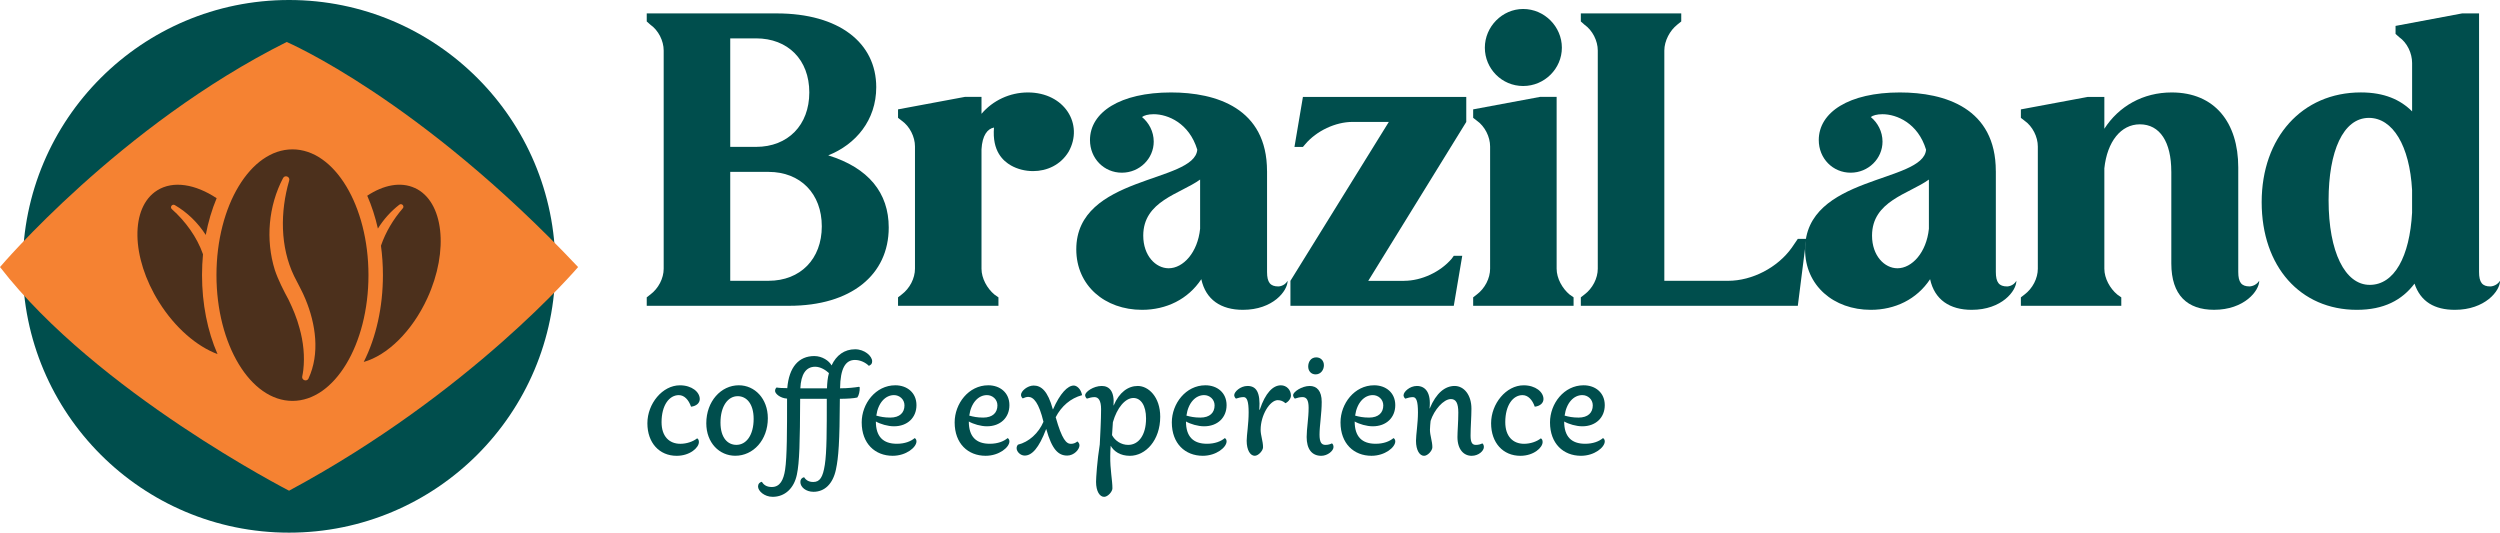
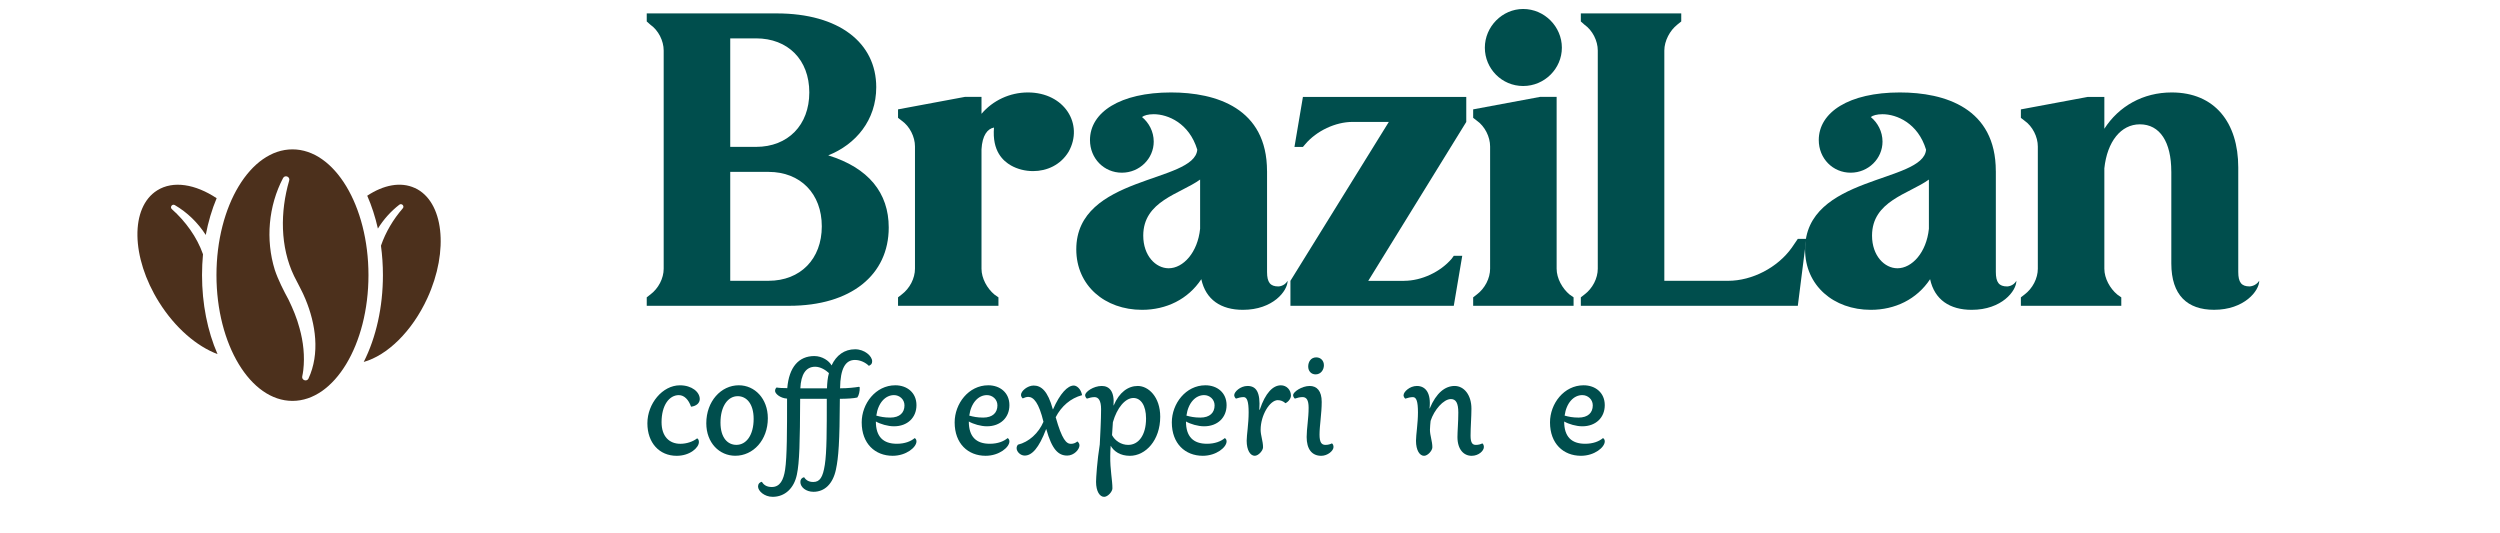
<svg xmlns="http://www.w3.org/2000/svg" id="Layer_2" data-name="Layer 2" viewBox="0 0 954.56 203.39">
  <defs>
    <style>      .cls-1 {        fill: #004e4d;      }      .cls-1, .cls-2, .cls-3 {        stroke-width: 0px;      }      .cls-2 {        fill: #4c301c;      }      .cls-3 {        fill: #f58232;      }    </style>
  </defs>
  <g id="Camada_1" data-name="Camada 1">
    <g>
      <g>
-         <circle class="cls-1" cx="110.36" cy="101.69" r="101.69" />
-         <path class="cls-3" d="m0,101.97S45.82,47.85,109.47,16.03c0,0,50.67,21.68,111.26,85.94,0,0-40.73,47.97-110.36,85.39,0,0-73.45-37.64-110.36-85.39Z" />
        <g>
          <path class="cls-2" d="m158.38,71.78c-5.4-2.48-11.93-1.17-18.16,2.95,1.71,3.89,3.07,8.11,4.07,12.55,2.16-3.5,4.95-6.62,8.2-9.13.95-.69,2.1.61,1.25,1.46-3.56,4.12-6.5,9-8.28,14.21.49,3.65.75,7.41.75,11.22,0,12.17-2.58,23.76-7.33,33.16,8.94-2.5,18.42-11.57,24.3-24.36,8.34-18.19,6.21-37.03-4.79-42.07Z" />
          <path class="cls-2" d="m77.51,97.08c-2.32-6.59-6.66-12.55-11.83-17.17-.96-.74.02-2.18,1.05-1.61,4.78,2.78,8.85,6.75,11.83,11.41.94-4.97,2.34-9.7,4.16-14.03-8.12-5.37-16.59-6.83-22.7-2.99-10.33,6.47-10.02,25.58.7,42.68,6.17,9.86,14.46,16.89,22.34,19.84-3.85-8.81-5.92-19.25-5.92-30.15,0-2.69.13-5.36.37-7.97Z" />
          <path class="cls-2" d="m111.67,57.03c-16.03,0-29.02,21.5-29.02,48.02s12.99,48.02,29.02,48.02,29.02-21.5,29.02-48.02-12.99-48.02-29.02-48.02Zm6.12,87.53c-.68,1.3-2.69.6-2.39-.85.16-.71.3-1.55.4-2.36.62-5.37.03-10.85-1.43-16.04-.98-3.74-2.48-7.33-4.16-10.81-1.92-3.56-3.97-7.53-5.29-11.47-3.56-11.51-2.43-24.41,3.17-35.06.76-1.36,2.85-.43,2.3,1.07-3.41,11.77-3.47,25.19,1.89,36.34,1.28,2.61,3.31,6.19,4.36,8.86,3.92,9.45,5.59,20.75,1.14,30.32Z" />
        </g>
      </g>
      <g>
        <path class="cls-1" d="m248.33,112.45c3.08-2.31,5.08-6.16,5.08-9.86V19.29c0-3.7-2-7.7-5.08-9.86l-1.39-1.23v-3.08h49.59c23.87,0,38.04,11.24,38.04,28.18,0,12.63-7.85,21.87-18.33,26.02,15.4,4.77,23.1,14.32,23.1,27.56,0,18.02-14.32,29.88-38.04,29.88h-54.36v-3.23l1.39-1.08Zm30.49-97.79v41.42h9.86c12.17,0,20.33-8.31,20.33-20.79s-8.16-20.64-20.33-20.64h-9.86Zm0,50.97v41.58h14.63c12.17,0,20.33-8.32,20.33-20.79s-8.16-20.79-20.33-20.79h-14.63Z" />
        <path class="cls-1" d="m381.23,113.53v3.23h-38.34v-3.23l1.39-1.08c3.08-2.31,5.08-6.16,5.08-9.86v-46.66c0-3.7-2-7.7-5.08-9.86l-1.39-1.08v-3.23l25.56-4.77h6.31v6.47c4.31-5.08,10.78-8.16,17.71-8.16,14.01,0,21.41,12.17,15.55,22.64-3.08,5.08-8.32,7.39-13.55,7.39-3.08,0-6.01-.77-8.47-2.16-2.93-1.69-7.24-5.39-6.47-14.47-2.46.46-4.47,2.93-4.77,8.32v45.58c0,3.7,2.16,7.55,4.93,9.86l1.54,1.08Z" />
        <path class="cls-1" d="m483.79,65.33v38.5c0,4,1.23,5.54,4.31,5.54,0,0,2.31,0,3.54-2.16,0,3.85-5.54,11.09-17.09,11.09-8.32,0-14.17-3.85-15.86-11.7-5.08,7.7-13.4,11.7-22.64,11.7-14.17,0-25.1-9.24-25.1-23.1,0-28.33,45.12-25.25,46.2-38.04-3.08-10.16-11.24-13.55-16.63-13.55-2.16,0-3.7.46-4.47,1.08,2.62,2.16,4.47,5.54,4.47,9.39,0,6.47-5.39,11.86-12.17,11.86s-12.17-5.39-12.17-12.47c0-10.62,11.55-18.17,30.95-18.17,17.25,0,36.65,6,36.65,30.03Zm-25.56,3.23c-7.7,5.54-21.71,8.16-21.71,21.4,0,7.7,4.77,12.47,9.7,12.47,5.54,0,11.09-6,12.01-15.09v-18.79Z" />
        <path class="cls-1" d="m536.15,107.22c6.62,0,13.86-3.39,18.17-8.47l.77-1.08h3.23l-3.23,19.1h-62.37v-9.55l37.57-60.67h-13.86c-6.47,0-13.71,3.39-18.02,8.47l-.92,1.08h-3.23l3.23-19.09h62.37v9.55l-37.42,60.67h13.71Z" />
        <path class="cls-1" d="m600.83,113.53v3.23h-38.34v-3.23l1.39-1.08c3.08-2.31,5.08-6.16,5.08-9.86v-46.66c0-3.7-2-7.7-5.08-9.86l-1.39-1.08v-3.23l25.56-4.77h6.31v65.6c0,3.7,2.16,7.55,4.93,9.86l1.54,1.08Zm-19.25-110.1c8.16,0,14.78,6.78,14.78,14.78s-6.62,14.63-14.78,14.63-14.63-6.62-14.63-14.63,6.62-14.78,14.63-14.78Z" />
        <path class="cls-1" d="m640.41,9.43c-2.77,2.16-4.93,6.16-4.93,9.86v87.93h24.33c9.24,0,18.94-5.08,24.33-12.63l2.31-3.39h3.23l-3.23,25.56h-82.85v-3.23l1.39-1.08c3.08-2.31,5.08-6.16,5.08-9.86V19.29c0-3.7-2-7.7-5.08-9.86l-1.39-1.23v-3.08h38.34v3.08l-1.54,1.23Z" />
        <path class="cls-1" d="m762.06,65.33v38.5c0,4,1.23,5.54,4.31,5.54,0,0,2.31,0,3.54-2.16,0,3.85-5.54,11.09-17.09,11.09-8.32,0-14.17-3.85-15.86-11.7-5.08,7.7-13.4,11.7-22.64,11.7-14.17,0-25.1-9.24-25.1-23.1,0-28.33,45.12-25.25,46.2-38.04-3.08-10.16-11.24-13.55-16.63-13.55-2.16,0-3.7.46-4.47,1.08,2.62,2.16,4.47,5.54,4.47,9.39,0,6.47-5.39,11.86-12.17,11.86s-12.17-5.39-12.17-12.47c0-10.62,11.55-18.17,30.95-18.17,17.25,0,36.65,6,36.65,30.03Zm-25.56,3.23c-7.7,5.54-21.71,8.16-21.71,21.4,0,7.7,4.77,12.47,9.7,12.47,5.54,0,11.09-6,12.01-15.09v-18.79Z" />
        <path class="cls-1" d="m829.05,65.49c0-11.24-4.31-18.02-12.01-18.02-7.24,0-12.47,6.62-13.55,16.79v38.34c0,3.7,2.16,7.55,4.93,9.86l1.54,1.08v3.23h-38.34v-3.23l1.39-1.08c3.08-2.31,5.08-6.16,5.08-9.86v-46.66c0-3.7-2-7.7-5.08-9.86l-1.39-1.08v-3.23l25.56-4.77h6.31v12.16c5.54-8.62,14.78-13.86,25.72-13.86,16.48,0,25.41,11.55,25.41,28.64v39.88c0,4,1.23,5.54,4.31,5.54,0,0,2.31,0,3.7-2.16,0,3.85-5.7,11.09-17.25,11.09-10.16,0-16.32-5.54-16.32-17.71v-35.11Z" />
-         <path class="cls-1" d="m914.68,12.97v-3.08l25.41-4.77h6.47v98.71c0,4,1.23,5.54,4.31,5.54,0,0,2.31,0,3.7-2.16,0,3.85-5.7,11.09-17.25,11.09-7.7,0-13.09-3.08-15.4-10.01-4.77,6.31-11.7,10.01-22.02,10.01-21.56,0-36.34-16.48-36.34-41.12s15.4-41.89,37.88-41.89c8.93,0,15.09,2.77,19.56,7.24v-18.48c0-3.7-1.85-7.7-4.93-9.86l-1.39-1.23Zm6.31,68.22v-8.62c-.92-16.94-7.39-27.56-16.48-27.56-9.86,0-15.4,12.78-15.4,31.42,0,19.86,6.31,32.34,15.71,32.34s15.25-10.78,16.17-27.56Z" />
      </g>
      <g>
        <path class="cls-1" d="m259.18,150.87c-3.58,0-6.58,3.75-6.58,10.33,0,5.42,2.92,8.25,7.17,8.25,2.42,0,4.83-.83,6.42-2.08.42.25.67.67.67,1.42,0,2.08-3.33,5.25-8.5,5.25-6.58,0-11.17-4.92-11.17-12.42s5.75-14.5,12.42-14.5c4.58,0,7.58,2.58,7.58,5.25,0,1.42-1.17,2.67-3.33,2.92-.92-2.67-2.58-4.42-4.67-4.42Z" />
        <path class="cls-1" d="m269.68,161.61c0-8.33,5.58-14.5,12.42-14.5,6.08,0,11.08,5.08,11.08,12.58,0,8.33-5.58,14.33-12.42,14.33-6.08,0-11.08-4.92-11.08-12.42Zm5.42-.25c0,5.83,2.75,8.5,6.08,8.5,3.75,0,6.58-3.67,6.58-9.92,0-5.83-2.75-8.67-6.08-8.67-3.75,0-6.58,3.83-6.58,10.08Z" />
        <path class="cls-1" d="m320.68,152.28c-.08,16.42-.5,22.33-1.5,27-1.17,5.5-4.33,8.5-8.58,8.5-2.83,0-5-1.75-5-3.75,0-1,.5-1.58,1.42-1.83.75,1.17,1.83,1.83,3.5,1.83,2.5,0,3.67-1.75,4.42-6.58.75-4.92.75-13.08.75-25.17h-10.17c-.08,16.42-.25,24.25-1.25,28.92-1.08,5.25-4.58,8.5-9.25,8.5-3.17,0-5.58-2.25-5.58-3.92,0-1,.5-1.58,1.42-1.83.75,1.17,1.83,2,3.83,2,3.17,0,4.5-2.75,5.08-6.58.75-4.92.75-15.08.75-27.17-2.67-.17-4.58-1.92-4.58-2.92,0-.5.17-1,.58-1.33.83.17,2.33.25,4.08.25.67-8.08,4.42-12.25,10.33-12.25,3,0,5.67,1.83,6.58,3.58,1.83-3.92,4.92-6.17,9-6.17,3.58,0,6.5,2.58,6.5,4.58,0,1-.42,1.33-1.25,1.75-1.25-1.25-3.25-2.25-5.33-2.25-3.58,0-5.58,3.17-5.67,10.83,3,0,5.67-.33,7.25-.58l.25.17c.08,1.5-.33,3.17-.92,3.92-1.25.33-4.17.5-6.67.5Zm-4.92-4c.08-2.17.25-4.08.75-5.83-1.25-1.17-3.25-2.42-5.25-2.42-3.58,0-5.42,2.92-5.67,8.25h10.17Z" />
        <path class="cls-1" d="m349.93,168.53c0,2.25-3.92,5.5-9.08,5.5-6.75,0-11.83-4.67-11.83-12.75,0-7.17,5.33-14.17,12.83-14.17,4.5,0,8.08,2.83,8.08,7.58s-3.42,8.08-8.58,8.08c-2.33,0-5.17-.83-6.92-1.83,0,5.75,2.75,8.5,8,8.5,3.08,0,5.33-.92,6.83-2.17.42.25.67.67.67,1.25Zm-10.08-9.08c3.75,0,5.5-1.92,5.5-4.67,0-2.33-1.92-3.92-4-3.92-3.25,0-6.08,2.92-6.75,7.83,1.5.42,3.08.75,5.25.75Z" />
        <path class="cls-1" d="m385.42,168.53c0,2.25-3.92,5.5-9.08,5.5-6.75,0-11.83-4.67-11.83-12.75,0-7.17,5.33-14.17,12.83-14.17,4.5,0,8.08,2.83,8.08,7.58s-3.42,8.08-8.58,8.08c-2.33,0-5.17-.83-6.92-1.83,0,5.75,2.75,8.5,8,8.5,3.08,0,5.33-.92,6.83-2.17.42.25.67.67.67,1.25Zm-10.08-9.08c3.75,0,5.5-1.92,5.5-4.67,0-2.33-1.92-3.92-4-3.92-3.25,0-6.08,2.92-6.75,7.83,1.5.42,3.08.75,5.25.75Z" />
        <path class="cls-1" d="m412.17,170.03c0,1.58-2.08,3.92-4.67,3.92-3.42,0-5.83-2.33-8-10.08h-.08c-2.75,7.25-5.42,10.08-8.17,10.08-1.58,0-3.08-1.42-3.08-2.83,0-.5.17-.92.5-1.33,4.17-1,7.92-4.42,9.75-8.75-1.75-7.25-3.75-9.5-5.83-9.5-.58,0-1.42.25-2.08.58-.42-.33-.67-.92-.67-1.33,0-1.5,2.5-3.58,4.83-3.58,2.92,0,5.42,2.08,7.33,9.08h.08c2.67-6.08,5.58-9.08,7.92-9.08,1.17,0,2.75,1.33,3.17,3.67-4.42,1.17-7.92,4.25-10.08,8.42,2.42,8.58,4.08,10.17,5.83,10.17,1,0,1.92-.42,2.42-.92.42.33.83.75.83,1.5Z" />
        <path class="cls-1" d="m414.34,150.87c0-1.25,3.17-3.5,6.33-3.5,2.92,0,4.92,2.08,4.5,7.42h.08c2.08-5,5.5-7.42,9.17-7.42,4.08,0,8.58,4.17,8.58,11.75,0,9-5.58,14.92-11.58,14.92-3.67,0-6.08-1.67-7.33-3.83-.08,1.25-.17,2.42-.17,3.83-.08,5.33.83,9.25.83,12.42,0,1.25-1.75,3.25-3.17,3.25-1.67,0-3.08-2.08-3.08-5.75,0-1.33.42-8.17,1.42-14.25.17-3.5.5-9.33.5-13.5,0-3.25-1-4.58-2.5-4.58-.92,0-2,.25-2.92.58-.42-.33-.67-.92-.67-1.33Zm10.25,15.25c1.08,2.08,3.42,3.75,6.17,3.75,4,0,6.83-3.75,6.83-10.08,0-5-2-7.83-4.83-7.83-3.08,0-6.25,3.67-7.83,9.25l-.33,4.92Z" />
        <path class="cls-1" d="m468.34,168.53c0,2.25-3.92,5.5-9.08,5.5-6.75,0-11.83-4.67-11.83-12.75,0-7.17,5.33-14.17,12.83-14.17,4.5,0,8.08,2.83,8.08,7.58s-3.42,8.08-8.58,8.08c-2.33,0-5.17-.83-6.92-1.83,0,5.75,2.75,8.5,8,8.5,3.08,0,5.33-.92,6.83-2.17.42.25.67.67.67,1.25Zm-10.08-9.08c3.75,0,5.5-1.92,5.5-4.67,0-2.33-1.92-3.92-4-3.92-3.25,0-6.08,2.92-6.75,7.83,1.5.42,3.08.75,5.25.75Z" />
        <path class="cls-1" d="m487.92,152.78c-3.08,0-6.58,5.75-6.58,11.33,0,2.17.92,4.33.92,6.67,0,1.25-1.75,3.25-3.17,3.25-1.67,0-3.08-2.08-3.08-5.75,0-2.25.75-6.33.75-10.83,0-4.08-.58-5.83-1.92-5.83-.92,0-2,.25-2.92.58-.42-.33-.67-.92-.67-1.33,0-1.25,2.33-3.5,5.08-3.5,3.25,0,5,2.25,4.5,9.08h.17c2.17-6.5,5.08-9.33,8.08-9.33,2.17,0,3.83,1.75,3.83,3.92,0,.92-.67,2.17-2.08,2.92-.83-.75-1.83-1.17-2.92-1.17Z" />
        <path class="cls-1" d="m493.75,150.87c0-1.25,3.33-3.5,6.33-3.5,2.75,0,4.58,1.92,4.58,6.08,0,4.5-.83,9-.83,12.5,0,2.92.75,3.92,2.25,3.92,1,0,1.83-.25,2.5-.58.42.33.58.83.58,1.42,0,1.42-2.25,3.33-4.67,3.33-3.67,0-5.58-2.67-5.58-7.17,0-3.25.75-7.08.75-11.17,0-3-.83-4.08-2.33-4.08-.92,0-2,.25-2.92.58-.42-.33-.67-.92-.67-1.33Zm8.83-14.42c1.67,0,2.92,1.25,2.92,3s-1.17,3.5-3.17,3.5c-1.67,0-2.83-1.25-2.83-3s1-3.5,3.08-3.5Z" />
-         <path class="cls-1" d="m532.75,168.53c0,2.25-3.92,5.5-9.08,5.5-6.75,0-11.83-4.67-11.83-12.75,0-7.17,5.33-14.17,12.83-14.17,4.5,0,8.08,2.83,8.08,7.58s-3.42,8.08-8.58,8.08c-2.33,0-5.17-.83-6.92-1.83,0,5.75,2.75,8.5,8,8.5,3.08,0,5.33-.92,6.83-2.17.42.25.67.67.67,1.25Zm-10.08-9.08c3.75,0,5.5-1.92,5.5-4.67,0-2.33-1.92-3.92-4-3.92-3.25,0-6.08,2.92-6.75,7.83,1.5.42,3.08.75,5.25.75Z" />
        <path class="cls-1" d="m535.92,150.87c0-1.25,2.33-3.5,5.08-3.5,3.25,0,5.5,2.58,4.83,8.58h.08c2.5-6,5.92-8.58,9.5-8.58s6.42,3.42,6.42,8.67c0,3.08-.33,7.08-.33,10.33,0,2.75.75,3.5,2,3.5,1.08,0,1.83-.25,2.5-.58.42.33.58.83.58,1.42,0,1.42-2,3.33-4.67,3.33-3,0-5.42-2.42-5.42-7.17,0-2,.33-5.92.33-9.33,0-3.67-.92-5.17-2.83-5.17-2.83,0-6.42,4.17-7.75,8.33-.08,1-.25,2.25-.25,3.42,0,2.17.92,4.33.92,6.67,0,1.25-1.75,3.25-3.17,3.25-1.67,0-3.08-2.08-3.08-5.75,0-2.25.75-6.67.75-10.83s-.58-5.83-1.92-5.83c-.92,0-2,.25-2.92.58-.42-.33-.67-.92-.67-1.33Z" />
-         <path class="cls-1" d="m581.33,150.87c-3.58,0-6.58,3.75-6.58,10.33,0,5.42,2.92,8.25,7.17,8.25,2.42,0,4.83-.83,6.42-2.08.42.25.67.67.67,1.42,0,2.08-3.33,5.25-8.5,5.25-6.58,0-11.17-4.92-11.17-12.42s5.75-14.5,12.42-14.5c4.58,0,7.58,2.58,7.58,5.25,0,1.42-1.17,2.67-3.33,2.92-.92-2.67-2.58-4.42-4.67-4.42Z" />
        <path class="cls-1" d="m612.74,168.53c0,2.25-3.92,5.5-9.08,5.5-6.75,0-11.83-4.67-11.83-12.75,0-7.17,5.33-14.17,12.83-14.17,4.5,0,8.08,2.83,8.08,7.58s-3.42,8.08-8.58,8.08c-2.33,0-5.17-.83-6.92-1.83,0,5.75,2.75,8.5,8,8.5,3.08,0,5.33-.92,6.83-2.17.42.25.67.67.67,1.25Zm-10.08-9.08c3.75,0,5.5-1.92,5.5-4.67,0-2.33-1.92-3.92-4-3.92-3.25,0-6.08,2.92-6.75,7.83,1.5.42,3.08.75,5.25.75Z" />
      </g>
    </g>
  </g>
</svg>